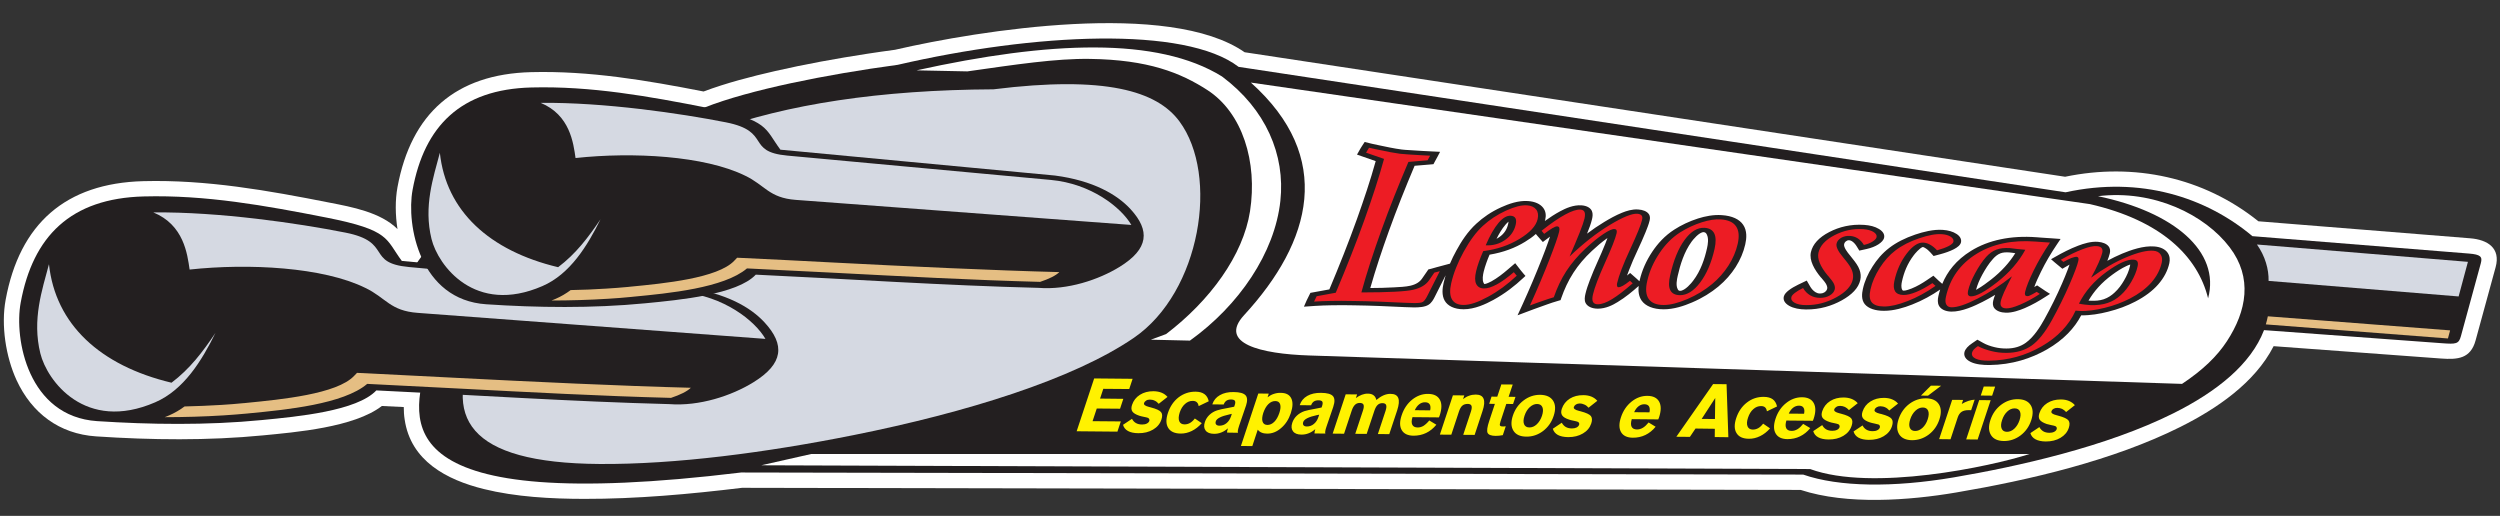
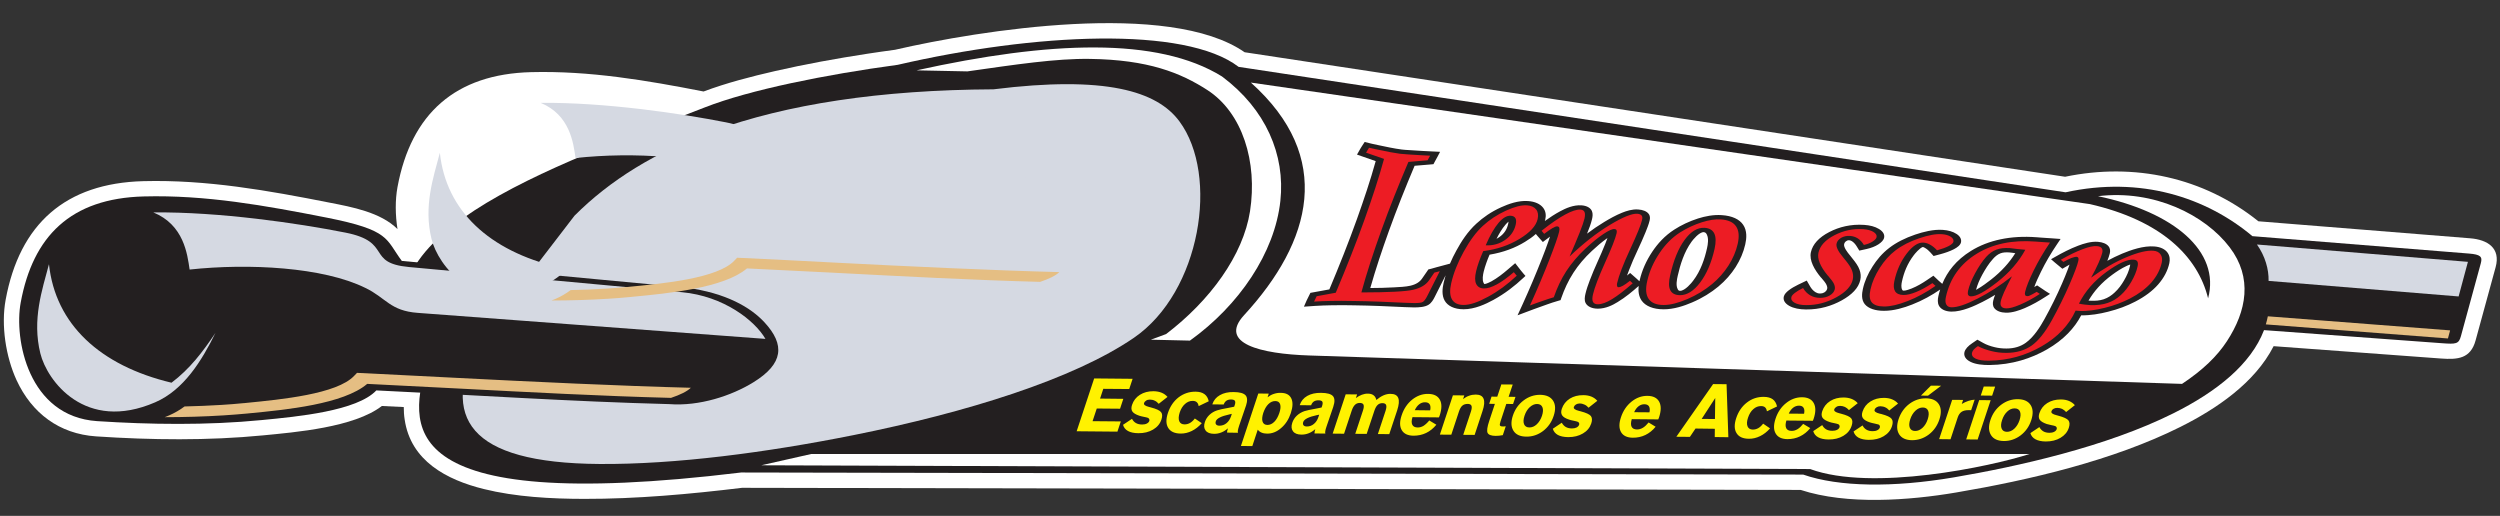
<svg xmlns="http://www.w3.org/2000/svg" width="233.1pt" height="48.1pt" viewBox="0 0 233.1 48.1" version="1.1">
  <rect x="0" y="0" width="233.1" height="48.1" fill="#333333" stroke="none" />
  <g id="surface1">
    <path style=" stroke:none;fill-rule:evenodd;fill:rgb(100%,100%,100%);fill-opacity:1;" d="M 83.453 4.641 C 91.289 2.832 109.035 -0.012 116.047 4.871 L 192.551 16.48 C 198.973 15.148 205.445 16.52 210.574 20.633 L 230.324 22.219 C 231.93 22.348 233.184 23.121 232.691 24.918 L 230.828 31.727 C 230.363 33.453 229.145 33.539 227.617 33.43 L 211.992 32.277 C 210.238 35.715 206.637 38.137 203.289 39.809 C 197.055 42.926 189.246 44.758 182.402 45.918 C 178.012 46.664 172.223 47.098 167.895 45.68 L 69.188 45.484 C 64.332 46.074 59.363 46.523 54.469 46.516 C 51.398 46.512 48.082 46.336 45.094 45.594 C 41.633 44.734 38.289 42.969 37.73 39.109 C 37.668 38.727 37.648 38.336 37.648 37.953 C 36.965 37.914 36.285 37.887 35.602 37.855 C 33.031 39.852 27.527 40.301 24.527 40.594 C 19.379 41.094 14.109 41.031 8.957 40.688 C 5.523 40.457 2.969 38.527 1.543 35.445 C 0.539 33.262 0.086 30.332 0.527 27.949 C 1.832 20.871 6.109 17.078 13.371 16.891 C 19.262 16.738 24.996 17.762 30.746 18.898 C 32.797 19.297 35.496 19.793 37.062 21.359 C 36.855 20.031 36.84 18.664 37.062 17.445 C 38.332 10.586 42.477 6.91 49.512 6.727 C 54.965 6.586 60.273 7.488 65.602 8.531 C 67.738 7.73 70.039 7.137 72.254 6.629 C 75.105 5.977 77.996 5.453 80.895 5.008 C 81.746 4.879 82.598 4.754 83.453 4.641 Z M 83.453 4.641 " />
    <path style=" stroke:none;fill-rule:evenodd;fill:rgb(13.719%,12.157%,12.547%);fill-opacity:1;" d="M 115.488 6.234 L 192.594 17.93 C 199.598 16.398 205.703 18.406 210.016 22.02 L 230.203 23.641 C 231.289 23.727 231.48 23.938 231.312 24.543 L 229.453 31.352 C 229.258 32.074 228.988 32.098 227.723 32.004 L 211.098 30.781 C 209.871 33.98 206.676 36.523 202.656 38.531 C 196.383 41.668 188.102 43.5 182.164 44.512 C 176.508 45.473 171.461 45.41 168.129 44.25 L 69.102 44.055 C 35.984 48.086 38.262 39.406 39.832 33.781 C 30.648 22.387 52.121 15.344 65.742 10.004 C 69.895 8.379 76.973 6.953 83.707 6.043 C 96.477 3.09 110.492 2.406 115.488 6.234 Z M 115.488 6.234 " />
    <path style=" stroke:none;fill-rule:evenodd;fill:rgb(83.594%,85.156%,88.672%);fill-opacity:1;" d="M 211.523 26.191 L 229.242 27.641 L 230.109 24.414 L 210.438 22.797 C 211.215 23.902 211.547 25.121 211.523 26.191 Z M 211.523 26.191 " />
    <path style=" stroke:none;fill-rule:evenodd;fill:rgb(89.844%,74.414%,51.367%);fill-opacity:1;" d="M 211.266 30.246 L 228.246 31.559 L 228.449 30.805 L 211.453 29.492 C 211.402 29.746 211.34 29.996 211.266 30.246 Z M 211.266 30.246 " />
    <path style=" stroke:none;fill-rule:evenodd;fill:rgb(83.594%,85.156%,88.672%);fill-opacity:1;" d="M 53.566 20.113 C 56.852 16.816 61.121 14.164 66.473 12.223 C 73.348 9.723 82.004 8.383 92.633 8.328 C 103.07 7.031 107.871 8.48 109.969 11.316 C 113.699 16.355 111.953 27.227 105.73 31.492 C 100.078 35.367 90.109 38.457 79.605 40.566 C 71.434 42.203 62.941 43.312 55.898 43.262 C 43.523 43.176 41.148 38.883 44.555 31.848 Z M 53.566 20.113 " />
    <path style=" stroke:none;fill-rule:evenodd;fill:rgb(100%,100%,100%);fill-opacity:1;" d="M 203.453 35.793 L 122.078 33.145 C 117.531 32.996 113.574 32.02 115.996 29.387 C 122.34 22.492 124.414 14.664 116.629 7.699 L 194.863 19.031 C 201.508 20.555 204.914 23.891 205.883 27.816 C 207.047 23.441 202.699 19.77 195.617 18.293 C 200.844 17.652 205.605 20.043 207.898 23.062 C 210.047 25.887 209.484 28.992 207.637 31.816 C 206.734 33.199 205.41 34.496 203.453 35.793 Z M 203.453 35.793 " />
    <path style=" stroke:none;fill-rule:evenodd;fill:rgb(100%,100%,100%);fill-opacity:1;" d="M 85.453 6.559 C 97.84 3.828 107.934 3.41 113.938 7.129 C 118.035 10.188 119.844 14.438 119.383 18.723 C 118.863 23.578 115.523 28.48 110.949 31.758 L 107.305 31.672 L 108.727 31.148 C 112.84 28.016 115.914 23.789 116.551 19.703 C 117.266 15.09 115.844 10.508 112.578 8.398 C 110.086 6.789 107.062 5.566 101.617 5.492 C 98.457 5.445 94.672 6.02 90.199 6.656 Z M 85.453 6.559 " />
    <path style=" stroke:none;fill-rule:evenodd;fill:rgb(13.719%,12.157%,12.547%);fill-opacity:1;" d="M 181.098 26.465 C 181.562 25.336 182.383 24.254 183.777 23.391 C 185.406 22.383 187.492 21.941 189.883 22.121 C 190.02 22.133 190.16 22.145 190.297 22.152 C 190.469 22.16 190.637 22.18 190.805 22.188 C 190.949 22.199 191.09 22.203 191.234 22.215 L 192.129 22.281 L 191.805 22.762 C 191.234 23.605 190.727 24.465 190.301 25.336 C 190.078 25.789 189.844 26.281 189.676 26.762 L 189.941 26.609 L 190.445 26.949 C 190.539 27.012 190.629 27.078 190.723 27.137 L 191.145 27.402 L 190.73 27.668 C 190.148 28.047 189.496 28.422 188.789 28.727 C 188.309 28.93 187.648 29.172 187.02 29.156 C 186.547 29.145 186.172 28.996 185.969 28.754 C 185.789 28.539 185.797 28.285 185.844 28.055 C 185.883 27.871 185.949 27.68 186.027 27.492 C 185.652 27.719 185.262 27.938 184.855 28.145 C 184.145 28.504 182.949 29.074 181.934 29.055 C 181.344 29.039 180.953 28.812 180.789 28.508 C 180.641 28.23 180.672 27.895 180.734 27.609 C 180.781 27.406 180.836 27.199 180.902 26.996 C 180.137 27.52 179.27 28.012 178.281 28.398 C 177.531 28.691 176.594 28.984 175.66 28.98 C 174.867 28.98 174.211 28.773 173.871 28.359 C 173.539 27.945 173.598 27.383 173.695 26.941 C 173.852 26.223 174.164 25.52 174.602 24.84 C 174.988 24.234 175.48 23.629 176.16 23.109 C 176.816 22.605 177.629 22.195 178.578 21.871 C 179.32 21.621 180.266 21.371 181.152 21.434 C 181.656 21.469 182.102 21.594 182.434 21.816 C 182.762 22.031 182.902 22.305 182.844 22.59 C 182.789 22.852 182.508 23.07 182.172 23.242 C 181.797 23.434 181.363 23.582 180.914 23.703 L 180.289 23.871 L 179.977 23.523 C 179.848 23.379 179.676 23.223 179.473 23.109 C 179.438 23.086 179.348 23.039 179.285 23.027 C 178.992 23.121 178.539 23.66 178.434 23.805 C 177.844 24.578 177.516 25.418 177.336 26.254 C 177.289 26.469 177.238 26.816 177.367 27.027 C 177.398 27.074 177.406 27.098 177.496 27.102 C 177.703 27.105 178.078 26.965 178.246 26.898 C 178.758 26.691 179.23 26.41 179.633 26.137 L 180.27 25.707 L 180.781 26.191 C 180.867 26.27 180.961 26.352 181.055 26.43 Z M 152.863 26.223 C 152.871 26.191 152.879 26.164 152.883 26.137 C 153.094 25.219 153.488 24.32 154.066 23.457 C 154.555 22.73 155.203 21.988 156.121 21.402 C 156.754 20.996 157.492 20.637 158.324 20.371 C 158.992 20.16 159.766 20.004 160.539 20.059 C 161.508 20.121 162.184 20.445 162.531 20.957 C 162.91 21.512 162.859 22.215 162.727 22.789 C 162.562 23.516 162.262 24.223 161.828 24.906 C 161.422 25.539 160.895 26.156 160.219 26.719 C 159.539 27.281 158.727 27.793 157.762 28.203 C 157.016 28.523 156.078 28.84 155.121 28.84 C 154.137 28.84 153.422 28.535 153.062 28.023 C 152.785 27.621 152.742 27.133 152.789 26.664 C 152.211 27.18 151.555 27.723 150.828 28.164 C 150.363 28.453 149.719 28.777 148.992 28.781 C 148.422 28.781 148.02 28.574 147.852 28.27 C 147.703 28.008 147.766 27.66 147.828 27.391 C 147.926 26.973 148.074 26.547 148.23 26.141 C 148.449 25.555 148.703 24.973 148.961 24.395 C 149.211 23.844 149.453 23.289 149.676 22.73 C 149.746 22.555 149.816 22.371 149.879 22.195 C 149.344 22.566 148.863 22.992 148.426 23.398 C 147.738 24.039 147.164 24.719 146.711 25.422 C 146.211 26.191 145.852 26.992 145.574 27.789 L 145.508 27.984 L 145.203 28.074 C 144.883 28.164 144.57 28.27 144.266 28.379 C 143.855 28.52 143.449 28.664 143.047 28.816 L 141.496 29.398 L 141.965 28.379 C 142.609 26.965 143.211 25.539 143.77 24.117 C 143.98 23.582 144.188 23.043 144.371 22.508 C 144.426 22.363 144.477 22.211 144.523 22.062 L 143.855 22.566 L 143.34 21.984 C 143.289 21.93 143.246 21.871 143.203 21.816 C 142.914 22.078 142.574 22.32 142.195 22.547 C 141.27 23.117 140.176 23.531 138.887 23.746 C 138.777 24.004 138.676 24.258 138.586 24.516 C 138.492 24.789 138.398 25.066 138.336 25.34 C 138.27 25.629 138.188 26.078 138.324 26.363 C 138.336 26.391 138.371 26.453 138.41 26.488 C 138.602 26.469 138.961 26.285 139.066 26.23 C 139.621 25.922 140.133 25.516 140.559 25.152 L 141.277 24.539 L 141.801 25.215 C 141.883 25.32 141.965 25.422 142.059 25.527 L 142.234 25.727 L 142.031 25.914 C 141.246 26.652 140.328 27.371 139.234 27.969 C 138.523 28.355 137.504 28.836 136.465 28.836 C 135.562 28.836 134.973 28.504 134.703 28.035 C 134.414 27.527 134.484 26.887 134.605 26.367 C 134.66 26.133 134.723 25.902 134.789 25.668 C 134.453 26.352 134.105 27.027 133.762 27.707 C 133.648 27.934 133.477 28.242 133.199 28.414 C 132.863 28.629 132.324 28.664 131.852 28.664 C 131.566 28.66 131.281 28.652 130.996 28.637 C 129.438 28.559 127.867 28.492 126.297 28.469 C 125.574 28.457 124.836 28.445 124.117 28.465 C 123.613 28.477 123.109 28.488 122.609 28.523 L 121.578 28.594 L 121.828 28.023 C 121.91 27.855 121.996 27.684 122.078 27.516 L 122.184 27.305 L 122.555 27.238 C 123.02 27.156 123.484 27.07 123.949 26.984 C 124.867 24.797 125.742 22.609 126.527 20.41 C 127.164 18.621 127.773 16.824 128.27 15.023 C 127.844 14.879 127.422 14.727 126.996 14.578 L 126.527 14.414 L 126.699 14.113 C 126.789 13.953 126.879 13.789 126.98 13.637 L 127.242 13.238 L 127.926 13.406 C 128.109 13.449 128.301 13.488 128.488 13.527 C 129.176 13.672 129.973 13.848 130.695 13.941 C 130.914 13.969 131.164 13.984 131.398 13.996 C 131.809 14.027 132.223 14.047 132.637 14.074 C 132.895 14.086 133.148 14.102 133.406 14.113 L 134.273 14.156 L 134.023 14.633 C 133.949 14.777 133.867 14.918 133.785 15.066 L 133.656 15.309 L 133.215 15.348 C 132.777 15.383 132.336 15.418 131.898 15.457 C 131.039 17.484 130.227 19.52 129.492 21.562 C 128.859 23.32 128.27 25.086 127.766 26.855 C 128.504 26.852 129.246 26.836 129.98 26.793 C 130.414 26.773 131.094 26.738 131.496 26.641 C 132.039 26.516 132.371 26.289 132.586 25.984 C 132.746 25.746 132.91 25.512 133.078 25.273 L 133.18 25.121 L 133.438 25.059 C 133.605 25.012 133.77 24.969 133.938 24.918 L 135.195 24.582 C 135.371 24.164 135.574 23.754 135.801 23.344 C 136.258 22.508 136.84 21.598 137.656 20.852 C 138.281 20.273 139.039 19.746 139.973 19.324 C 140.648 19.02 141.562 18.68 142.469 18.746 C 143.129 18.789 143.609 19.023 143.879 19.367 C 144.148 19.711 144.164 20.109 144.078 20.48 C 144.066 20.523 144.055 20.566 144.039 20.609 C 144.488 20.285 144.969 19.969 145.469 19.699 C 145.98 19.422 146.715 19.09 147.469 19.145 C 147.984 19.184 148.312 19.402 148.43 19.68 C 148.535 19.918 148.496 20.203 148.438 20.445 C 148.336 20.887 148.148 21.352 147.977 21.785 C 148.48 21.406 149.012 21.039 149.57 20.703 C 150.074 20.398 150.637 20.078 151.234 19.836 C 151.66 19.664 152.195 19.492 152.738 19.531 C 153.172 19.559 153.523 19.695 153.703 19.918 C 153.871 20.121 153.859 20.344 153.812 20.559 C 153.73 20.914 153.578 21.285 153.438 21.637 C 153.203 22.215 152.941 22.793 152.672 23.371 C 152.391 23.973 152.121 24.574 151.895 25.18 C 151.828 25.348 151.766 25.52 151.703 25.691 L 151.996 25.453 L 152.574 25.961 C 152.656 26.035 152.73 26.113 152.816 26.184 Z M 169.828 25.914 C 169.809 25.895 169.785 25.871 169.766 25.852 C 169.191 25.156 168.672 24.289 168.848 23.512 C 169.016 22.77 169.59 22.137 170.566 21.633 C 171.48 21.16 172.574 20.883 173.82 20.969 C 174.352 21.004 174.82 21.121 175.191 21.348 C 175.562 21.57 175.738 21.852 175.676 22.156 C 175.629 22.398 175.41 22.609 175.133 22.789 C 174.836 22.98 174.465 23.121 174.051 23.215 L 173.363 23.367 L 173.121 22.973 C 173.023 22.812 172.883 22.629 172.684 22.496 C 172.613 22.449 172.52 22.406 172.406 22.398 C 172.309 22.391 172.242 22.418 172.18 22.461 C 172.031 22.539 171.973 22.656 171.945 22.77 C 171.883 23.047 172.273 23.555 172.48 23.797 C 172.566 23.902 172.648 24.008 172.73 24.113 C 172.996 24.445 173.262 24.797 173.387 25.16 C 173.496 25.477 173.527 25.789 173.453 26.109 C 173.289 26.859 172.664 27.488 171.715 28.012 C 170.801 28.516 169.691 28.867 168.387 28.855 C 167.809 28.852 167.246 28.754 166.828 28.516 C 166.414 28.281 166.242 27.977 166.324 27.645 C 166.379 27.43 166.562 27.238 166.785 27.066 C 167.035 26.871 167.336 26.703 167.66 26.543 L 168.461 26.16 L 168.789 26.73 C 168.898 26.91 169.062 27.121 169.301 27.258 C 169.414 27.324 169.539 27.367 169.703 27.367 C 169.867 27.367 169.973 27.336 170.086 27.273 C 170.254 27.168 170.336 27.059 170.367 26.918 C 170.391 26.809 170.359 26.688 170.312 26.578 C 170.23 26.379 169.996 26.109 169.828 25.914 Z M 194.051 29.402 C 193.43 30.59 192.414 31.684 190.871 32.574 C 189.395 33.418 187.621 34.012 185.484 34.035 C 184.883 34.039 184.242 33.98 183.762 33.754 C 183.273 33.523 183.086 33.195 183.164 32.84 C 183.199 32.688 183.289 32.539 183.41 32.402 C 183.535 32.262 183.699 32.129 183.879 32.008 L 184.371 31.672 L 184.922 31.98 C 185.223 32.148 185.578 32.273 185.965 32.367 C 186.32 32.457 186.691 32.496 187.078 32.496 C 187.836 32.496 188.41 32.297 188.879 31.965 C 189.652 31.414 190.246 30.438 190.617 29.77 C 191.227 28.668 191.777 27.562 192.262 26.441 C 192.453 25.992 192.648 25.539 192.816 25.086 C 192.867 24.949 192.914 24.809 192.965 24.668 C 192.945 24.684 192.922 24.695 192.898 24.711 L 192.297 25.059 L 191.809 24.656 C 191.723 24.586 191.637 24.516 191.555 24.445 L 191.238 24.168 L 191.648 23.938 C 192.289 23.57 193.008 23.195 193.773 22.906 C 194.289 22.711 194.969 22.496 195.609 22.547 C 196.055 22.582 196.41 22.727 196.598 22.961 C 196.766 23.168 196.77 23.414 196.715 23.641 C 196.66 23.863 196.578 24.09 196.488 24.316 C 196.93 24.074 197.391 23.852 197.871 23.648 C 198.672 23.316 199.844 22.895 200.879 22.98 C 201.48 23.027 201.891 23.254 202.109 23.566 C 202.324 23.871 202.336 24.219 202.27 24.539 C 202.117 25.23 201.773 25.898 201.23 26.52 C 200.695 27.129 199.98 27.664 199.094 28.121 C 198.336 28.516 197.484 28.836 196.539 29.07 C 195.762 29.266 194.91 29.414 194.051 29.402 Z M 140.652 20.664 C 140.531 20.77 140.414 20.898 140.367 20.953 C 140.027 21.352 139.762 21.812 139.535 22.27 C 139.621 22.223 139.703 22.172 139.777 22.121 C 140.281 21.777 140.512 21.348 140.613 20.91 C 140.629 20.848 140.648 20.754 140.652 20.664 Z M 159.164 23.137 C 159.246 22.773 159.328 22.242 159.152 21.883 C 159.113 21.797 159.039 21.656 158.863 21.645 C 158.855 21.645 158.844 21.645 158.836 21.645 C 158.414 21.656 157.855 22.355 157.727 22.527 C 157.023 23.496 156.664 24.684 156.43 25.719 C 156.352 26.066 156.246 26.605 156.422 26.945 C 156.453 27.012 156.496 27.117 156.648 27.117 C 157.113 27.121 157.734 26.363 157.871 26.172 C 158.578 25.246 158.941 24.137 159.164 23.137 Z M 187.906 23.605 C 187.898 23.605 187.891 23.605 187.883 23.605 C 187.715 23.582 187.488 23.543 187.324 23.535 C 187.051 23.52 186.77 23.527 186.531 23.617 C 186.23 23.727 185.988 23.957 185.828 24.137 C 185.41 24.598 185.102 25.117 184.828 25.609 C 184.578 26.07 184.371 26.543 184.246 27.023 C 184.297 26.996 184.34 26.973 184.367 26.957 C 184.828 26.691 185.258 26.371 185.645 26.07 C 186.613 25.312 187.359 24.484 187.906 23.605 Z M 198.621 24.664 C 198.484 24.707 198.328 24.773 198.27 24.805 C 197.785 25.027 197.336 25.332 196.953 25.613 C 195.961 26.336 195.234 27.16 194.734 28.031 C 194.809 28.035 194.883 28.039 194.953 28.039 C 195.371 28.059 195.777 28.027 196.141 27.906 C 196.562 27.766 196.891 27.531 197.148 27.293 C 197.535 26.945 197.82 26.539 198.047 26.148 C 198.305 25.707 198.508 25.254 198.605 24.789 C 198.609 24.766 198.621 24.715 198.621 24.664 Z M 198.621 24.664 " />
    <path style=" stroke:none;fill-rule:evenodd;fill:rgb(92.969%,10.985%,14.11%);fill-opacity:1;" d="M 127.648 13.777 C 127.77 13.809 127.973 13.852 128.238 13.906 C 129.328 14.141 130.102 14.281 130.535 14.336 C 130.891 14.379 131.574 14.418 132.57 14.477 C 132.898 14.492 133.156 14.508 133.344 14.516 C 133.266 14.664 133.184 14.809 133.109 14.945 C 132.508 14.996 131.906 15.043 131.32 15.098 C 130.383 17.297 129.531 19.434 128.797 21.48 C 128.055 23.535 127.426 25.469 126.934 27.266 C 129.469 27.262 131.078 27.18 131.77 27.016 C 132.465 26.855 132.953 26.559 133.246 26.133 C 133.41 25.898 133.57 25.66 133.738 25.418 C 133.902 25.379 134.07 25.336 134.246 25.289 C 133.863 26.059 133.469 26.828 133.078 27.598 C 132.934 27.891 132.789 28.07 132.672 28.148 C 132.547 28.227 132.277 28.262 131.859 28.258 C 131.746 28.258 131.488 28.254 131.062 28.234 C 129.406 28.152 127.828 28.086 126.316 28.066 C 125.379 28.047 124.641 28.043 124.086 28.059 C 123.551 28.07 123.027 28.086 122.523 28.121 C 122.594 27.957 122.684 27.789 122.766 27.621 C 123.363 27.516 123.953 27.406 124.547 27.293 C 125.586 24.832 126.484 22.559 127.223 20.488 C 127.961 18.418 128.578 16.539 129.047 14.816 C 128.484 14.629 127.934 14.434 127.371 14.234 C 127.461 14.086 127.547 13.938 127.648 13.777 Z M 138.297 23.414 C 138.137 23.781 137.996 24.117 137.887 24.438 C 137.777 24.762 137.688 25.039 137.633 25.289 C 137.512 25.797 137.508 26.199 137.637 26.469 C 137.77 26.742 138.012 26.891 138.355 26.895 C 138.691 26.902 139.09 26.773 139.559 26.52 C 140.027 26.27 140.551 25.887 141.148 25.379 C 141.238 25.492 141.324 25.602 141.422 25.707 C 140.559 26.52 139.672 27.168 138.742 27.672 C 137.812 28.18 137.07 28.434 136.465 28.434 C 135.945 28.434 135.578 28.258 135.379 27.91 C 135.184 27.562 135.16 27.062 135.309 26.414 C 135.527 25.465 135.914 24.484 136.477 23.465 C 137.035 22.453 137.621 21.648 138.258 21.062 C 138.887 20.484 139.605 20.012 140.414 19.641 C 141.227 19.273 141.871 19.109 142.379 19.145 C 142.773 19.172 143.055 19.309 143.23 19.531 C 143.406 19.754 143.453 20.059 143.371 20.422 C 143.223 21.074 142.652 21.684 141.68 22.273 C 140.695 22.871 139.574 23.254 138.297 23.414 Z M 138.527 22.871 C 139.203 22.91 139.797 22.742 140.324 22.379 C 140.855 22.016 141.18 21.547 141.32 20.965 C 141.383 20.699 141.379 20.488 141.301 20.348 C 141.223 20.211 141.086 20.133 140.867 20.117 C 140.504 20.09 140.121 20.312 139.727 20.777 C 139.32 21.258 138.922 21.953 138.527 22.871 Z M 142.652 28.48 C 143.359 26.93 143.953 25.508 144.465 24.207 C 144.969 22.914 145.273 22.043 145.371 21.613 C 145.406 21.457 145.414 21.336 145.391 21.246 C 145.359 21.152 145.289 21.113 145.188 21.105 C 145.102 21.098 144.953 21.156 144.734 21.281 C 144.527 21.406 144.273 21.578 143.977 21.805 C 143.895 21.707 143.82 21.613 143.738 21.516 C 144.617 20.82 145.355 20.316 145.953 19.996 C 146.555 19.668 147.027 19.52 147.371 19.543 C 147.562 19.559 147.684 19.637 147.742 19.773 C 147.801 19.914 147.797 20.117 147.734 20.395 C 147.676 20.641 147.527 21.078 147.281 21.703 C 147.031 22.336 146.715 23.074 146.348 23.914 C 147.617 22.703 148.863 21.719 150.09 20.98 C 151.309 20.242 152.164 19.898 152.656 19.93 C 152.848 19.945 152.984 19.996 153.062 20.094 C 153.145 20.191 153.148 20.324 153.105 20.508 C 153.004 20.965 152.621 21.895 151.984 23.27 C 151.34 24.652 150.941 25.703 150.777 26.41 C 150.754 26.527 150.758 26.613 150.781 26.684 C 150.801 26.746 150.84 26.781 150.902 26.781 C 151.012 26.781 151.145 26.738 151.324 26.641 C 151.496 26.539 151.723 26.391 151.977 26.18 C 152.062 26.258 152.141 26.34 152.234 26.414 C 151.48 27.074 150.84 27.566 150.309 27.891 C 149.777 28.215 149.344 28.371 148.992 28.371 C 148.762 28.379 148.613 28.297 148.531 28.152 C 148.453 28.004 148.453 27.766 148.531 27.441 C 148.684 26.797 149.055 25.82 149.652 24.496 C 150.246 23.18 150.613 22.262 150.734 21.738 C 150.758 21.629 150.758 21.531 150.727 21.461 C 150.695 21.398 150.629 21.363 150.539 21.355 C 150.328 21.34 149.988 21.496 149.496 21.824 C 149.008 22.148 148.449 22.602 147.82 23.188 C 147.109 23.852 146.52 24.555 146.039 25.285 C 145.562 26.023 145.18 26.836 144.879 27.715 C 144.57 27.805 144.242 27.91 143.895 28.035 C 143.555 28.152 143.148 28.289 142.652 28.48 Z M 159.871 23.188 C 160.004 22.574 159.996 22.102 159.84 21.773 C 159.68 21.449 159.387 21.273 158.945 21.242 C 158.285 21.199 157.652 21.574 157.07 22.371 C 156.492 23.164 156.039 24.27 155.727 25.664 C 155.586 26.273 155.578 26.734 155.738 27.055 C 155.891 27.363 156.195 27.516 156.637 27.523 C 157.297 27.527 157.926 27.133 158.527 26.336 C 159.121 25.547 159.578 24.496 159.871 23.188 Z M 160.453 20.457 C 161.141 20.504 161.609 20.719 161.871 21.105 C 162.133 21.488 162.184 22.031 162.023 22.742 C 161.863 23.445 161.57 24.121 161.16 24.766 C 160.742 25.414 160.23 25.992 159.633 26.488 C 158.938 27.062 158.164 27.527 157.336 27.883 C 156.488 28.242 155.758 28.438 155.121 28.438 C 154.445 28.438 153.98 28.242 153.723 27.871 C 153.461 27.496 153.414 26.941 153.59 26.188 C 153.797 25.273 154.191 24.406 154.73 23.602 C 155.27 22.793 155.898 22.152 156.652 21.668 C 157.301 21.262 157.984 20.945 158.672 20.727 C 159.355 20.508 159.953 20.422 160.453 20.457 Z M 173.789 22.84 C 173.633 22.578 173.445 22.379 173.223 22.23 C 173.004 22.09 172.754 22.012 172.48 21.996 C 172.18 21.977 171.914 22.039 171.672 22.172 C 171.434 22.316 171.289 22.496 171.242 22.715 C 171.176 23.004 171.371 23.418 171.84 23.977 C 171.953 24.105 172.027 24.207 172.086 24.281 C 172.379 24.645 172.59 24.957 172.688 25.238 C 172.785 25.516 172.812 25.785 172.754 26.059 C 172.617 26.688 172.094 27.238 171.223 27.719 C 170.34 28.207 169.402 28.457 168.398 28.449 C 167.941 28.449 167.578 28.371 167.328 28.23 C 167.078 28.09 166.977 27.914 167.027 27.703 C 167.059 27.582 167.164 27.457 167.359 27.305 C 167.551 27.156 167.797 27.012 168.117 26.855 C 168.289 27.156 168.527 27.387 168.789 27.539 C 169.059 27.695 169.359 27.77 169.699 27.773 C 170.047 27.773 170.34 27.703 170.594 27.555 C 170.855 27.402 171.02 27.211 171.074 26.973 C 171.109 26.812 171.074 26.648 171.004 26.484 C 170.938 26.32 170.746 26.062 170.449 25.715 C 170.438 25.699 170.422 25.691 170.41 25.68 C 169.703 24.824 169.426 24.113 169.551 23.562 C 169.699 22.914 170.191 22.371 171.047 21.93 C 171.895 21.492 172.785 21.305 173.734 21.367 C 174.137 21.398 174.441 21.484 174.676 21.621 C 174.91 21.766 175.008 21.93 174.973 22.109 C 174.945 22.246 174.816 22.383 174.598 22.523 C 174.383 22.664 174.105 22.77 173.789 22.84 Z M 180.609 23.34 C 180.402 23.109 180.184 22.938 179.973 22.82 C 179.766 22.703 179.551 22.633 179.336 22.621 C 178.852 22.59 178.324 22.93 177.781 23.645 C 177.234 24.359 176.844 25.215 176.629 26.207 C 176.539 26.621 176.562 26.941 176.699 27.16 C 176.836 27.379 177.094 27.496 177.465 27.504 C 177.801 27.512 178.199 27.414 178.66 27.227 C 179.117 27.039 179.629 26.766 180.176 26.398 C 180.266 26.488 180.367 26.574 180.469 26.656 C 179.617 27.254 178.758 27.723 177.879 28.066 C 176.996 28.41 176.27 28.582 175.664 28.578 C 175.105 28.574 174.727 28.441 174.523 28.191 C 174.316 27.938 174.281 27.539 174.402 26.992 C 174.551 26.312 174.848 25.637 175.27 24.977 C 175.688 24.324 176.164 23.781 176.73 23.352 C 177.328 22.891 178.07 22.516 178.941 22.219 C 179.812 21.922 180.516 21.793 181.066 21.836 C 181.41 21.859 181.688 21.941 181.895 22.078 C 182.098 22.215 182.172 22.371 182.137 22.539 C 182.113 22.668 181.953 22.809 181.695 22.941 C 181.422 23.082 181.066 23.215 180.609 23.34 Z M 188.84 23.289 C 188.629 23.273 188.359 23.246 188.035 23.211 C 187.73 23.168 187.516 23.141 187.398 23.133 C 186.902 23.102 186.488 23.148 186.141 23.277 C 185.797 23.406 185.488 23.629 185.195 23.949 C 184.828 24.355 184.492 24.867 184.152 25.492 C 183.816 26.109 183.605 26.66 183.496 27.137 C 183.465 27.293 183.469 27.414 183.512 27.496 C 183.562 27.582 183.637 27.629 183.762 27.633 C 184.273 27.645 185.078 27.195 186.219 26.309 C 187.352 25.418 188.227 24.418 188.84 23.289 Z M 187.594 25.762 C 186.52 26.613 185.445 27.305 184.383 27.844 C 183.305 28.391 182.496 28.664 181.953 28.652 C 181.715 28.648 181.559 28.555 181.469 28.387 C 181.379 28.223 181.367 27.984 181.441 27.66 C 181.824 25.945 182.77 24.609 184.301 23.664 C 185.801 22.738 187.641 22.359 189.789 22.523 C 189.93 22.531 190.078 22.543 190.223 22.555 C 190.41 22.566 190.578 22.582 190.73 22.59 C 190.867 22.598 190.996 22.605 191.141 22.617 C 190.547 23.496 190.035 24.371 189.617 25.227 C 189.195 26.086 188.93 26.754 188.82 27.223 C 188.789 27.355 188.797 27.449 188.828 27.512 C 188.855 27.574 188.926 27.609 189.02 27.613 C 189.098 27.621 189.18 27.594 189.285 27.543 C 189.398 27.496 189.602 27.387 189.902 27.211 C 189.996 27.277 190.098 27.344 190.195 27.406 C 189.551 27.828 188.93 28.16 188.363 28.402 C 187.785 28.648 187.355 28.762 187.059 28.754 C 186.855 28.746 186.703 28.695 186.613 28.582 C 186.52 28.473 186.508 28.309 186.551 28.102 C 186.59 27.902 186.703 27.613 186.863 27.238 C 187.027 26.867 187.277 26.371 187.594 25.762 Z M 193.84 28.312 C 194.031 28.352 194.215 28.383 194.398 28.402 C 194.574 28.422 194.746 28.441 194.914 28.449 C 195.527 28.469 196.051 28.406 196.496 28.254 C 196.953 28.105 197.367 27.859 197.746 27.512 C 198.117 27.18 198.441 26.762 198.723 26.273 C 199.008 25.781 199.211 25.305 199.309 24.844 C 199.355 24.637 199.348 24.48 199.289 24.379 C 199.238 24.285 199.121 24.227 198.949 24.211 C 198.371 24.164 197.516 24.543 196.395 25.363 C 195.254 26.195 194.398 27.184 193.84 28.312 Z M 194.973 25.887 C 196.117 25.059 197.215 24.418 198.297 23.973 C 199.371 23.523 200.195 23.332 200.777 23.379 C 201.086 23.402 201.309 23.512 201.449 23.719 C 201.59 23.914 201.633 24.168 201.562 24.492 C 201.414 25.148 201.094 25.766 200.594 26.34 C 200.078 26.918 199.414 27.41 198.617 27.824 C 197.891 28.199 197.102 28.492 196.258 28.699 C 195.41 28.91 194.617 29.027 193.879 28.992 C 193.715 28.988 193.602 28.961 193.531 28.961 C 192.895 30.352 191.824 31.449 190.363 32.289 C 188.859 33.156 187.238 33.609 185.473 33.629 C 184.914 33.637 184.496 33.578 184.219 33.445 C 183.938 33.312 183.82 33.129 183.871 32.891 C 183.895 32.789 183.953 32.688 184.039 32.586 C 184.137 32.48 184.266 32.371 184.422 32.27 C 184.789 32.477 185.219 32.621 185.684 32.738 C 186.137 32.852 186.602 32.906 187.078 32.902 C 188.012 32.898 188.801 32.668 189.434 32.219 C 190.059 31.773 190.68 30.996 191.297 29.891 C 191.93 28.746 192.48 27.629 192.953 26.539 C 193.422 25.457 193.699 24.715 193.785 24.312 C 193.812 24.195 193.809 24.109 193.785 24.043 C 193.754 23.984 193.703 23.953 193.629 23.945 C 193.52 23.938 193.355 23.977 193.121 24.062 C 192.902 24.152 192.66 24.27 192.391 24.422 C 192.312 24.359 192.23 24.289 192.148 24.223 C 192.906 23.789 193.57 23.465 194.164 23.242 C 194.746 23.02 195.195 22.922 195.516 22.949 C 195.723 22.965 195.867 23.023 195.953 23.129 C 196.039 23.234 196.059 23.387 196.012 23.586 C 195.961 23.789 195.855 24.098 195.676 24.496 C 195.496 24.914 195.258 25.371 194.973 25.887 Z M 194.973 25.887 " />
    <path style=" stroke:none;fill-rule:evenodd;fill:rgb(100%,100%,100%);fill-opacity:1;" d="M 70.977 43.383 L 75.637 42.332 L 189.23 42.332 C 185.609 43.5 174.566 45.855 168.777 43.734 Z M 70.977 43.383 " />
    <path style=" stroke:none;fill-rule:evenodd;fill:rgb(13.719%,12.157%,12.547%);fill-opacity:1;" d="M 37.465 24.328 L 63.992 26.824 C 67.691 27.312 70.008 28.664 71.297 30.074 C 73.199 32.141 73.062 33.91 70.246 35.645 C 68.227 36.895 65.211 37.898 62.402 37.68 C 53.23 37.445 44.195 36.828 35.09 36.402 C 33.289 38.316 27.785 38.844 24.387 39.168 C 19.293 39.668 13.945 39.586 9.051 39.266 C 2.617 38.832 1.301 31.602 1.93 28.211 C 3.07 22.035 6.582 18.492 13.41 18.316 C 19.168 18.164 24.711 19.16 30.469 20.293 C 36.406 21.469 35.934 22.27 37.465 24.328 Z M 37.465 24.328 " />
    <path style=" stroke:none;fill-rule:evenodd;fill:rgb(83.594%,85.156%,88.672%);fill-opacity:1;" d="M 38.953 29.172 L 71.371 31.598 C 70.367 29.871 67.469 27.609 63.594 27.246 L 38.137 24.898 C 34.074 24.523 36.645 22.562 32.203 21.688 C 27.809 20.816 20.445 19.742 14.297 19.805 C 17.148 20.977 17.465 23.684 17.68 25.133 C 23.227 24.535 30.137 24.91 34.055 26.84 C 35.992 27.762 36.359 28.984 38.953 29.172 Z M 38.953 29.172 " />
    <path style=" stroke:none;fill-rule:evenodd;fill:rgb(83.594%,85.156%,88.672%);fill-opacity:1;" d="M 4.566 24.633 C 5.164 30.242 9.332 34.094 15.992 35.684 C 17.703 34.395 18.887 32.828 20.086 31.047 C 18.82 33.621 17.145 36.352 14.477 37.508 C 7.941 40.344 4.387 35.496 3.762 32.953 C 2.98 29.785 3.93 27.039 4.566 24.633 Z M 4.566 24.633 " />
    <path style=" stroke:none;fill-rule:evenodd;fill:rgb(89.844%,74.414%,51.367%);fill-opacity:1;" d="M 62.566 37.098 C 56.164 36.934 49.453 36.574 42.461 36.211 C 39.738 36.07 37.078 35.934 34.238 35.793 C 32.02 37.688 26.656 38.207 23.262 38.535 L 23.258 38.535 L 23.223 38.539 C 23.113 38.551 23.23 38.539 23.023 38.559 C 22.652 38.594 22.289 38.625 21.938 38.652 C 21.562 38.68 21.195 38.707 20.84 38.73 C 19.035 38.844 17.195 38.895 15.363 38.898 C 15.496 38.848 15.633 38.793 15.77 38.73 C 16.285 38.508 16.762 38.227 17.207 37.898 C 18.352 37.871 19.504 37.824 20.652 37.754 C 21.012 37.73 21.363 37.703 21.699 37.68 C 22.059 37.648 22.406 37.621 22.746 37.586 C 22.824 37.582 22.695 37.594 22.934 37.57 L 22.969 37.566 C 26.211 37.246 31.418 36.746 33.016 35.047 L 33.02 35.043 L 33.289 34.766 L 33.844 34.789 C 36.328 34.906 39.434 35.07 42.617 35.234 C 49.574 35.594 58.035 35.992 64.414 36.156 C 64.059 36.504 63.414 36.812 62.566 37.098 Z M 62.566 37.098 " />
-     <path style=" stroke:none;fill-rule:evenodd;fill:rgb(13.719%,12.157%,12.547%);fill-opacity:1;" d="M 72.766 13.957 L 98.363 16.367 C 101.934 16.836 104.164 18.145 105.414 19.504 C 107.246 21.496 107.113 23.203 104.398 24.879 C 102.449 26.082 99.539 27.055 96.828 26.84 C 87.977 26.617 79.254 26.02 70.469 25.609 C 68.73 27.457 63.418 27.965 60.141 28.281 C 55.23 28.758 50.062 28.688 45.34 28.371 C 39.133 27.957 37.863 20.977 38.469 17.703 C 39.57 11.746 42.965 8.324 49.547 8.156 C 55.109 8.012 60.453 8.969 66.012 10.066 C 71.738 11.195 71.285 11.973 72.766 13.957 Z M 72.766 13.957 " />
    <path style=" stroke:none;fill-rule:evenodd;fill:rgb(83.594%,85.156%,88.672%);fill-opacity:1;" d="M 74.199 18.637 L 105.488 20.973 C 104.516 19.312 101.719 17.121 97.98 16.777 L 73.41 14.508 C 69.492 14.145 71.973 12.254 67.684 11.406 C 63.441 10.57 56.336 9.531 50.41 9.59 C 53.152 10.723 53.461 13.336 53.664 14.734 C 59.02 14.156 65.688 14.52 69.473 16.379 C 71.34 17.27 71.695 18.449 74.199 18.637 Z M 74.199 18.637 " />
    <path style=" stroke:none;fill-rule:evenodd;fill:rgb(83.594%,85.156%,88.672%);fill-opacity:1;" d="M 41.012 14.246 C 41.59 19.664 45.613 23.379 52.039 24.914 C 53.691 23.668 54.832 22.16 55.992 20.445 C 54.77 22.922 53.152 25.559 50.578 26.672 C 44.27 29.414 40.84 24.738 40.234 22.281 C 39.484 19.227 40.398 16.578 41.012 14.246 Z M 41.012 14.246 " />
    <path style=" stroke:none;fill-rule:evenodd;fill:rgb(89.844%,74.414%,51.367%);fill-opacity:1;" d="M 96.984 26.281 C 90.812 26.121 84.332 25.773 77.586 25.422 C 74.953 25.289 72.391 25.156 69.648 25.027 C 67.508 26.848 62.332 27.352 59.055 27.664 L 59.047 27.664 L 59.016 27.668 C 58.91 27.68 59.027 27.668 58.824 27.688 C 58.469 27.723 58.117 27.754 57.777 27.781 C 57.414 27.809 57.062 27.832 56.719 27.855 C 54.977 27.965 53.203 28.016 51.43 28.02 C 51.562 27.969 51.691 27.914 51.824 27.855 C 52.32 27.641 52.781 27.367 53.211 27.047 C 54.316 27.027 55.43 26.984 56.535 26.91 C 56.883 26.891 57.223 26.867 57.543 26.84 C 57.891 26.812 58.23 26.785 58.555 26.754 C 58.633 26.746 58.508 26.758 58.738 26.734 L 58.773 26.73 C 61.902 26.43 66.93 25.941 68.469 24.305 L 68.473 24.305 L 68.473 24.297 L 68.73 24.031 L 69.27 24.055 C 71.664 24.164 74.66 24.32 77.734 24.48 C 84.449 24.828 92.613 25.215 98.773 25.371 C 98.43 25.707 97.805 26.004 96.984 26.281 Z M 96.984 26.281 " />
    <path style=" stroke:none;fill-rule:evenodd;fill:rgb(100%,94.922%,0%);fill-opacity:1;" d="M 100.387 40.211 L 102.02 35.285 L 105.605 35.32 L 105.289 36.273 L 102.871 36.254 L 102.57 37.164 L 104.738 37.188 L 104.434 38.109 L 102.262 38.09 L 101.871 39.27 L 104.504 39.293 L 104.188 40.246 Z M 105.547 39.051 C 105.641 39.227 105.762 39.359 105.914 39.445 C 106.07 39.535 106.262 39.582 106.488 39.582 C 106.66 39.582 106.809 39.555 106.93 39.492 C 107.051 39.43 107.129 39.348 107.164 39.242 C 107.18 39.188 107.18 39.133 107.152 39.078 C 107.129 39.023 107.09 38.988 107.039 38.961 C 106.969 38.934 106.84 38.902 106.656 38.867 C 106.469 38.832 106.328 38.793 106.23 38.762 C 105.902 38.652 105.684 38.52 105.578 38.363 C 105.477 38.207 105.465 38.008 105.551 37.754 C 105.684 37.352 105.93 37.039 106.285 36.812 C 106.641 36.586 107.066 36.473 107.551 36.477 C 107.836 36.48 108.086 36.527 108.301 36.613 C 108.52 36.699 108.703 36.832 108.859 37.008 L 108.039 37.652 C 107.93 37.523 107.805 37.422 107.664 37.359 C 107.527 37.289 107.379 37.262 107.215 37.258 C 107.078 37.258 106.969 37.285 106.871 37.348 C 106.773 37.406 106.703 37.484 106.672 37.586 C 106.621 37.734 106.777 37.855 107.141 37.945 C 107.211 37.965 107.262 37.977 107.305 37.988 C 107.82 38.121 108.137 38.27 108.258 38.43 C 108.383 38.582 108.391 38.82 108.289 39.125 C 108.16 39.516 107.902 39.824 107.512 40.055 C 107.121 40.285 106.664 40.398 106.133 40.391 C 105.734 40.387 105.414 40.32 105.176 40.188 C 104.938 40.059 104.781 39.863 104.711 39.609 Z M 112.055 39.457 C 111.773 39.773 111.465 40.016 111.121 40.184 C 110.785 40.348 110.438 40.43 110.078 40.426 C 109.523 40.418 109.141 40.246 108.926 39.902 C 108.711 39.555 108.703 39.086 108.895 38.508 C 109.102 37.887 109.434 37.402 109.898 37.043 C 110.363 36.691 110.887 36.516 111.477 36.52 C 111.824 36.523 112.098 36.598 112.301 36.746 C 112.504 36.891 112.637 37.113 112.703 37.414 L 111.762 37.867 C 111.738 37.703 111.68 37.582 111.59 37.504 C 111.496 37.418 111.371 37.379 111.215 37.379 C 110.949 37.371 110.703 37.473 110.492 37.664 C 110.273 37.855 110.109 38.125 109.996 38.461 C 109.887 38.801 109.871 39.07 109.953 39.27 C 110.035 39.469 110.195 39.566 110.445 39.57 C 110.621 39.57 110.797 39.527 110.953 39.438 C 111.113 39.344 111.266 39.207 111.406 39.02 Z M 114.855 38.586 C 114.801 38.602 114.723 38.617 114.621 38.641 C 113.871 38.805 113.449 39.016 113.363 39.273 C 113.324 39.402 113.328 39.5 113.391 39.578 C 113.453 39.652 113.555 39.691 113.703 39.691 C 113.945 39.691 114.164 39.617 114.359 39.457 C 114.551 39.301 114.695 39.078 114.789 38.793 Z M 114.496 39.934 C 114.297 40.109 114.09 40.242 113.871 40.324 C 113.656 40.41 113.43 40.453 113.191 40.449 C 112.824 40.445 112.562 40.344 112.41 40.141 C 112.258 39.941 112.234 39.676 112.344 39.348 C 112.426 39.098 112.566 38.875 112.762 38.688 C 112.961 38.5 113.199 38.355 113.484 38.262 C 113.684 38.195 114.031 38.117 114.527 38.031 C 114.766 37.988 114.949 37.949 115.074 37.922 L 115.129 37.762 C 115.191 37.582 115.191 37.453 115.141 37.371 C 115.09 37.289 114.973 37.254 114.789 37.246 C 114.613 37.246 114.469 37.285 114.355 37.359 C 114.246 37.434 114.16 37.547 114.098 37.715 L 113.035 37.703 L 113.039 37.691 C 113.16 37.324 113.395 37.039 113.742 36.844 C 114.086 36.645 114.516 36.543 115.027 36.555 C 115.586 36.559 115.953 36.66 116.133 36.855 C 116.312 37.047 116.324 37.379 116.176 37.832 L 116.16 37.871 L 115.59 39.539 L 115.535 39.699 C 115.477 39.883 115.438 40.023 115.422 40.121 C 115.406 40.223 115.406 40.293 115.426 40.352 L 114.414 40.336 C 114.414 40.289 114.414 40.234 114.43 40.168 C 114.441 40.113 114.453 40.055 114.477 39.992 Z M 118.172 39.621 C 118.406 39.621 118.621 39.523 118.816 39.328 C 119.012 39.133 119.164 38.859 119.285 38.508 C 119.402 38.16 119.426 37.887 119.359 37.691 C 119.297 37.496 119.145 37.395 118.91 37.395 C 118.676 37.391 118.461 37.488 118.262 37.68 C 118.066 37.871 117.91 38.148 117.789 38.496 C 117.68 38.844 117.652 39.117 117.723 39.316 C 117.789 39.516 117.941 39.617 118.172 39.621 Z M 115.703 41.582 L 117.324 36.691 L 118.301 36.703 L 118.188 37.043 C 118.367 36.906 118.559 36.793 118.762 36.73 C 118.965 36.66 119.184 36.621 119.414 36.629 C 119.902 36.633 120.227 36.797 120.395 37.137 C 120.562 37.473 120.551 37.934 120.355 38.52 C 120.164 39.098 119.863 39.562 119.453 39.91 C 119.051 40.262 118.609 40.438 118.141 40.43 C 117.941 40.43 117.77 40.398 117.621 40.332 C 117.484 40.277 117.367 40.184 117.273 40.062 L 116.766 41.594 Z M 123.004 38.664 C 122.949 38.676 122.871 38.691 122.77 38.711 C 122.016 38.875 121.598 39.086 121.512 39.348 C 121.473 39.477 121.48 39.574 121.539 39.652 C 121.602 39.727 121.703 39.766 121.852 39.766 C 122.094 39.766 122.312 39.691 122.504 39.531 C 122.699 39.375 122.84 39.152 122.934 38.871 Z M 122.645 40.008 C 122.445 40.184 122.238 40.316 122.02 40.398 C 121.805 40.484 121.578 40.527 121.336 40.523 C 120.973 40.52 120.711 40.418 120.559 40.211 C 120.406 40.016 120.383 39.75 120.492 39.418 C 120.574 39.168 120.715 38.949 120.91 38.762 C 121.109 38.574 121.348 38.43 121.633 38.332 C 121.828 38.27 122.18 38.191 122.676 38.105 C 122.914 38.062 123.094 38.023 123.223 37.996 L 123.277 37.84 C 123.336 37.656 123.34 37.527 123.289 37.445 C 123.238 37.367 123.121 37.328 122.941 37.324 C 122.762 37.324 122.617 37.359 122.504 37.434 C 122.395 37.508 122.309 37.621 122.246 37.789 L 121.184 37.777 L 121.188 37.766 C 121.309 37.398 121.539 37.117 121.891 36.914 C 122.234 36.719 122.664 36.621 123.176 36.629 C 123.734 36.633 124.105 36.734 124.281 36.93 C 124.453 37.121 124.473 37.453 124.32 37.906 L 124.309 37.949 L 123.738 39.613 L 123.684 39.773 C 123.621 39.957 123.578 40.098 123.57 40.195 C 123.551 40.293 123.555 40.371 123.574 40.426 L 122.562 40.414 C 122.562 40.363 122.566 40.309 122.578 40.246 C 122.59 40.188 122.605 40.125 122.621 40.066 Z M 124.258 40.43 L 125.473 36.766 L 126.535 36.777 L 126.422 37.117 C 126.602 36.98 126.789 36.879 126.98 36.805 C 127.172 36.734 127.359 36.699 127.539 36.703 C 127.766 36.703 127.941 36.754 128.07 36.855 C 128.203 36.953 128.289 37.102 128.328 37.293 C 128.559 37.102 128.781 36.957 128.996 36.863 C 129.219 36.766 129.438 36.719 129.648 36.723 C 130.031 36.723 130.273 36.852 130.371 37.105 C 130.477 37.359 130.441 37.746 130.27 38.27 L 129.535 40.48 L 128.473 40.469 L 129.188 38.312 C 129.27 38.059 129.289 37.879 129.242 37.762 C 129.199 37.648 129.078 37.59 128.898 37.59 C 128.719 37.586 128.57 37.645 128.449 37.758 C 128.328 37.871 128.227 38.055 128.145 38.305 L 127.43 40.457 L 126.363 40.449 L 127.078 38.293 C 127.164 38.039 127.18 37.859 127.137 37.742 C 127.09 37.629 126.977 37.57 126.789 37.57 C 126.613 37.57 126.465 37.621 126.344 37.738 C 126.223 37.852 126.117 38.035 126.035 38.285 L 125.32 40.441 Z M 131.914 38.246 L 133.348 38.262 C 133.398 38.02 133.387 37.836 133.305 37.703 C 133.223 37.574 133.078 37.508 132.879 37.508 C 132.676 37.504 132.496 37.566 132.328 37.695 C 132.164 37.82 132.027 38.004 131.914 38.246 Z M 131.699 38.895 C 131.605 39.203 131.598 39.441 131.684 39.605 C 131.766 39.773 131.934 39.855 132.184 39.859 C 132.371 39.859 132.559 39.809 132.738 39.699 C 132.914 39.582 133.094 39.418 133.266 39.203 L 133.926 39.602 C 133.648 39.941 133.328 40.199 132.969 40.371 C 132.609 40.543 132.219 40.625 131.797 40.625 C 131.266 40.621 130.898 40.445 130.699 40.105 C 130.496 39.762 130.496 39.301 130.688 38.727 C 130.887 38.121 131.215 37.633 131.664 37.266 C 132.121 36.902 132.617 36.719 133.156 36.727 C 133.691 36.73 134.059 36.91 134.254 37.273 C 134.449 37.633 134.441 38.121 134.238 38.738 C 134.23 38.75 134.219 38.785 134.203 38.828 C 134.188 38.867 134.176 38.898 134.164 38.918 Z M 134.254 40.523 L 135.469 36.859 L 136.531 36.867 L 136.414 37.211 C 136.602 37.066 136.789 36.961 136.988 36.895 C 137.184 36.824 137.387 36.789 137.602 36.789 C 137.984 36.793 138.23 36.922 138.328 37.18 C 138.434 37.434 138.402 37.82 138.227 38.336 L 137.496 40.551 L 136.43 40.543 L 137.145 38.387 C 137.227 38.137 137.246 37.957 137.203 37.84 C 137.156 37.723 137.039 37.664 136.863 37.66 C 136.648 37.66 136.48 37.711 136.352 37.82 C 136.227 37.922 136.121 38.109 136.031 38.375 L 135.32 40.531 Z M 139.91 39.289 C 139.844 39.48 139.828 39.609 139.855 39.668 C 139.887 39.73 139.969 39.762 140.102 39.762 C 140.133 39.762 140.176 39.762 140.223 39.762 C 140.273 39.758 140.328 39.75 140.398 39.746 L 140.121 40.574 C 140.004 40.598 139.887 40.613 139.773 40.625 C 139.66 40.637 139.551 40.641 139.445 40.641 C 139.039 40.637 138.797 40.543 138.703 40.363 C 138.621 40.184 138.664 39.809 138.859 39.238 L 139.383 37.656 L 138.852 37.652 L 139.07 36.98 L 139.605 36.988 L 139.984 35.844 L 141.047 35.852 L 140.664 36.996 L 141.305 37.004 L 141.078 37.668 L 140.445 37.664 Z M 142.148 38.758 C 142.035 39.094 142.023 39.359 142.105 39.555 C 142.188 39.75 142.352 39.855 142.598 39.855 C 142.844 39.859 143.074 39.762 143.285 39.566 C 143.496 39.367 143.66 39.105 143.773 38.773 C 143.883 38.438 143.898 38.168 143.816 37.973 C 143.734 37.773 143.57 37.672 143.32 37.668 C 143.078 37.664 142.848 37.77 142.633 37.965 C 142.414 38.164 142.258 38.43 142.148 38.758 Z M 142.312 40.711 C 141.746 40.707 141.344 40.527 141.117 40.168 C 140.887 39.809 140.867 39.332 141.062 38.746 C 141.258 38.164 141.586 37.695 142.055 37.34 C 142.52 36.984 143.039 36.809 143.605 36.812 C 144.18 36.82 144.578 37.004 144.812 37.363 C 145.039 37.723 145.059 38.199 144.863 38.781 C 144.672 39.367 144.34 39.832 143.871 40.191 C 143.402 40.543 142.883 40.719 142.312 40.711 Z M 145.621 39.414 C 145.715 39.586 145.84 39.723 145.992 39.812 C 146.148 39.902 146.34 39.945 146.562 39.949 C 146.738 39.949 146.883 39.918 147.004 39.859 C 147.121 39.793 147.203 39.707 147.238 39.605 C 147.258 39.551 147.254 39.496 147.23 39.441 C 147.203 39.387 147.164 39.352 147.117 39.332 C 147.039 39.301 146.914 39.266 146.73 39.23 C 146.547 39.195 146.406 39.16 146.309 39.125 C 145.977 39.02 145.762 38.887 145.656 38.73 C 145.551 38.578 145.539 38.371 145.621 38.121 C 145.758 37.719 146.004 37.402 146.363 37.172 C 146.719 36.949 147.141 36.84 147.629 36.844 C 147.91 36.844 148.16 36.891 148.379 36.977 C 148.594 37.066 148.781 37.195 148.934 37.371 L 148.117 38.016 C 148.008 37.887 147.883 37.789 147.742 37.727 C 147.605 37.66 147.453 37.621 147.289 37.621 C 147.16 37.621 147.047 37.652 146.945 37.711 C 146.848 37.77 146.781 37.852 146.746 37.949 C 146.699 38.098 146.855 38.219 147.215 38.309 C 147.285 38.328 147.34 38.344 147.383 38.352 C 147.898 38.488 148.215 38.637 148.336 38.793 C 148.453 38.953 148.469 39.184 148.367 39.488 C 148.238 39.875 147.98 40.191 147.59 40.418 C 147.203 40.648 146.742 40.762 146.211 40.758 C 145.812 40.75 145.492 40.684 145.254 40.555 C 145.012 40.418 144.859 40.23 144.785 39.977 Z M 152.367 38.434 L 153.797 38.445 C 153.848 38.207 153.828 38.02 153.754 37.891 C 153.672 37.762 153.531 37.695 153.328 37.691 C 153.121 37.691 152.945 37.754 152.781 37.879 C 152.613 38.008 152.477 38.191 152.367 38.434 Z M 152.145 39.082 C 152.055 39.391 152.047 39.625 152.133 39.793 C 152.215 39.957 152.383 40.043 152.633 40.043 C 152.82 40.043 153.008 39.992 153.188 39.883 C 153.367 39.773 153.539 39.609 153.715 39.391 L 154.371 39.789 C 154.098 40.125 153.777 40.383 153.414 40.559 C 153.059 40.73 152.664 40.816 152.246 40.812 C 151.715 40.809 151.348 40.633 151.148 40.293 C 150.949 39.949 150.945 39.488 151.137 38.91 C 151.336 38.305 151.664 37.82 152.117 37.453 C 152.57 37.086 153.066 36.906 153.605 36.91 C 154.141 36.914 154.508 37.098 154.703 37.457 C 154.898 37.816 154.891 38.305 154.688 38.926 C 154.68 38.941 154.664 38.973 154.652 39.012 C 154.637 39.055 154.621 39.082 154.617 39.105 Z M 158.664 39.059 L 159.902 39.07 L 159.93 37.109 Z M 157.566 40.734 L 156.301 40.723 L 159.73 35.812 L 160.984 35.824 L 161.152 40.766 L 159.883 40.75 L 159.891 39.98 L 158.09 39.957 Z M 165.039 39.941 C 164.762 40.258 164.453 40.5 164.113 40.664 C 163.773 40.832 163.426 40.914 163.066 40.91 C 162.512 40.906 162.121 40.73 161.914 40.383 C 161.699 40.039 161.691 39.574 161.883 38.988 C 162.086 38.371 162.422 37.883 162.887 37.527 C 163.352 37.168 163.871 36.996 164.465 37.004 C 164.812 37.008 165.086 37.082 165.289 37.227 C 165.488 37.371 165.621 37.598 165.691 37.898 L 164.746 38.352 C 164.727 38.188 164.664 38.066 164.578 37.984 C 164.488 37.902 164.363 37.863 164.203 37.863 C 163.938 37.859 163.695 37.953 163.48 38.148 C 163.262 38.336 163.098 38.605 162.984 38.949 C 162.871 39.285 162.859 39.551 162.941 39.75 C 163.023 39.949 163.184 40.051 163.43 40.055 C 163.613 40.055 163.785 40.008 163.945 39.918 C 164.102 39.828 164.254 39.688 164.395 39.5 Z M 166.781 38.566 L 168.211 38.578 C 168.262 38.332 168.246 38.152 168.164 38.023 C 168.09 37.891 167.945 37.824 167.742 37.824 C 167.539 37.824 167.359 37.887 167.195 38.012 C 167.031 38.141 166.891 38.324 166.781 38.566 Z M 166.562 39.211 C 166.469 39.523 166.465 39.758 166.547 39.926 C 166.629 40.086 166.797 40.176 167.047 40.176 C 167.238 40.18 167.422 40.125 167.602 40.016 C 167.781 39.906 167.953 39.742 168.129 39.523 L 168.789 39.918 C 168.512 40.258 168.191 40.516 167.828 40.688 C 167.473 40.863 167.078 40.945 166.66 40.945 C 166.129 40.938 165.762 40.766 165.562 40.418 C 165.363 40.078 165.359 39.621 165.551 39.043 C 165.746 38.438 166.078 37.949 166.531 37.586 C 166.988 37.219 167.48 37.039 168.02 37.039 C 168.555 37.043 168.922 37.23 169.117 37.59 C 169.312 37.949 169.309 38.438 169.102 39.055 C 169.098 39.074 169.086 39.105 169.066 39.145 C 169.051 39.184 169.039 39.211 169.031 39.234 Z M 169.902 39.637 C 169.996 39.812 170.117 39.945 170.273 40.035 C 170.426 40.121 170.617 40.168 170.844 40.168 C 171.016 40.168 171.164 40.141 171.285 40.078 C 171.406 40.02 171.484 39.934 171.52 39.828 C 171.535 39.773 171.535 39.719 171.508 39.664 C 171.484 39.609 171.445 39.574 171.395 39.551 C 171.324 39.523 171.195 39.488 171.012 39.453 C 170.824 39.418 170.684 39.383 170.586 39.348 C 170.258 39.238 170.039 39.105 169.934 38.953 C 169.828 38.793 169.82 38.594 169.906 38.336 C 170.039 37.941 170.285 37.621 170.641 37.398 C 170.996 37.168 171.422 37.059 171.906 37.062 C 172.191 37.066 172.441 37.113 172.656 37.199 C 172.871 37.285 173.059 37.414 173.215 37.594 L 172.395 38.238 C 172.285 38.109 172.16 38.012 172.023 37.945 C 171.883 37.879 171.734 37.848 171.57 37.844 C 171.438 37.844 171.324 37.871 171.227 37.934 C 171.129 37.992 171.062 38.07 171.027 38.168 C 170.977 38.32 171.133 38.441 171.496 38.531 C 171.566 38.551 171.617 38.562 171.66 38.574 C 172.176 38.707 172.492 38.855 172.613 39.016 C 172.738 39.176 172.746 39.406 172.645 39.707 C 172.516 40.102 172.258 40.41 171.871 40.641 C 171.48 40.871 171.02 40.984 170.488 40.977 C 170.09 40.973 169.773 40.906 169.531 40.773 C 169.289 40.645 169.137 40.449 169.066 40.199 Z M 173.664 39.668 C 173.754 39.848 173.879 39.98 174.031 40.066 C 174.188 40.156 174.379 40.203 174.602 40.203 C 174.777 40.207 174.922 40.176 175.039 40.113 C 175.164 40.051 175.242 39.969 175.277 39.859 C 175.297 39.805 175.289 39.75 175.27 39.699 C 175.246 39.645 175.203 39.605 175.156 39.582 C 175.078 39.555 174.953 39.523 174.77 39.488 C 174.586 39.449 174.445 39.418 174.348 39.383 C 174.016 39.273 173.801 39.141 173.695 38.984 C 173.59 38.832 173.578 38.625 173.664 38.375 C 173.797 37.973 174.039 37.66 174.402 37.434 C 174.758 37.207 175.18 37.094 175.664 37.098 C 175.949 37.102 176.199 37.145 176.414 37.234 C 176.633 37.32 176.82 37.453 176.973 37.629 L 176.156 38.273 C 176.047 38.145 175.922 38.043 175.781 37.98 C 175.645 37.914 175.492 37.883 175.328 37.879 C 175.199 37.879 175.086 37.906 174.984 37.969 C 174.887 38.027 174.82 38.105 174.789 38.207 C 174.738 38.355 174.895 38.477 175.254 38.566 C 175.324 38.582 175.379 38.598 175.422 38.605 C 175.938 38.742 176.254 38.891 176.371 39.051 C 176.496 39.207 176.508 39.438 176.406 39.746 C 176.277 40.137 176.02 40.445 175.629 40.676 C 175.242 40.906 174.781 41.016 174.246 41.012 C 173.852 41.008 173.531 40.941 173.289 40.809 C 173.051 40.676 172.898 40.484 172.824 40.23 Z M 178.113 39.082 C 178.004 39.418 177.988 39.688 178.07 39.883 C 178.152 40.082 178.316 40.18 178.562 40.184 C 178.809 40.188 179.039 40.086 179.254 39.891 C 179.465 39.695 179.629 39.434 179.738 39.102 C 179.848 38.766 179.863 38.5 179.781 38.301 C 179.699 38.102 179.535 37.996 179.285 37.996 C 179.039 37.996 178.812 38.094 178.598 38.293 C 178.383 38.492 178.223 38.758 178.113 39.082 Z M 178.281 41.043 C 177.711 41.039 177.309 40.855 177.078 40.496 C 176.852 40.137 176.828 39.66 177.027 39.074 C 177.223 38.492 177.551 38.023 178.02 37.664 C 178.488 37.312 179.004 37.137 179.57 37.141 C 180.145 37.145 180.547 37.328 180.777 37.691 C 181.004 38.047 181.023 38.523 180.828 39.109 C 180.637 39.695 180.305 40.164 179.836 40.52 C 179.367 40.871 178.848 41.043 178.281 41.043 Z M 179.109 36.887 L 180.039 35.957 L 180.992 35.965 L 179.77 36.891 Z M 180.805 40.945 L 182.02 37.281 L 183.039 37.289 L 182.914 37.664 C 183.129 37.539 183.328 37.449 183.535 37.379 C 183.738 37.312 183.93 37.273 184.117 37.266 L 183.789 38.25 C 183.766 38.25 183.738 38.246 183.711 38.246 C 183.684 38.242 183.645 38.242 183.59 38.242 C 183.289 38.238 183.066 38.289 182.906 38.395 C 182.746 38.5 182.621 38.676 182.539 38.918 L 181.867 40.957 Z M 185.609 37.316 L 184.395 40.98 L 183.328 40.969 L 184.539 37.305 Z M 184.688 36.879 L 184.965 36.039 L 186.027 36.047 L 185.746 36.891 Z M 186.676 39.164 C 186.562 39.5 186.551 39.766 186.633 39.957 C 186.715 40.16 186.879 40.258 187.121 40.262 C 187.371 40.266 187.602 40.168 187.812 39.973 C 188.027 39.773 188.188 39.512 188.301 39.18 C 188.41 38.844 188.426 38.578 188.344 38.375 C 188.262 38.18 188.098 38.078 187.848 38.078 C 187.605 38.074 187.371 38.168 187.16 38.371 C 186.945 38.57 186.785 38.832 186.676 39.164 Z M 186.84 41.121 C 186.273 41.113 185.871 40.934 185.645 40.574 C 185.414 40.211 185.395 39.738 185.59 39.152 C 185.785 38.57 186.113 38.102 186.578 37.746 C 187.047 37.391 187.566 37.215 188.133 37.219 C 188.703 37.223 189.109 37.406 189.34 37.77 C 189.566 38.125 189.586 38.602 189.391 39.188 C 189.199 39.773 188.867 40.242 188.398 40.598 C 187.93 40.949 187.41 41.125 186.84 41.121 Z M 190.152 39.82 C 190.242 39.996 190.367 40.125 190.52 40.219 C 190.676 40.309 190.867 40.352 191.09 40.355 C 191.266 40.355 191.41 40.324 191.531 40.262 C 191.652 40.203 191.73 40.117 191.766 40.012 C 191.785 39.957 191.781 39.902 191.758 39.848 C 191.734 39.793 191.695 39.758 191.641 39.734 C 191.57 39.707 191.445 39.668 191.258 39.637 C 191.074 39.602 190.934 39.566 190.836 39.535 C 190.504 39.418 190.289 39.289 190.184 39.137 C 190.078 38.98 190.07 38.777 190.152 38.527 C 190.285 38.125 190.531 37.809 190.887 37.582 C 191.246 37.355 191.664 37.246 192.156 37.246 C 192.438 37.246 192.688 37.293 192.906 37.383 C 193.121 37.473 193.309 37.602 193.461 37.777 L 192.645 38.418 C 192.535 38.293 192.41 38.195 192.27 38.125 C 192.133 38.066 191.98 38.031 191.82 38.031 C 191.688 38.027 191.574 38.059 191.473 38.117 C 191.371 38.176 191.309 38.258 191.277 38.355 C 191.227 38.5 191.383 38.625 191.742 38.711 C 191.812 38.734 191.867 38.746 191.91 38.758 C 192.426 38.895 192.742 39.043 192.863 39.199 C 192.984 39.359 192.996 39.586 192.895 39.895 C 192.766 40.285 192.508 40.594 192.117 40.824 C 191.73 41.055 191.27 41.168 190.738 41.164 C 190.34 41.16 190.02 41.086 189.781 40.957 C 189.539 40.828 189.387 40.633 189.312 40.383 Z M 190.152 39.82 " />
  </g>
</svg>